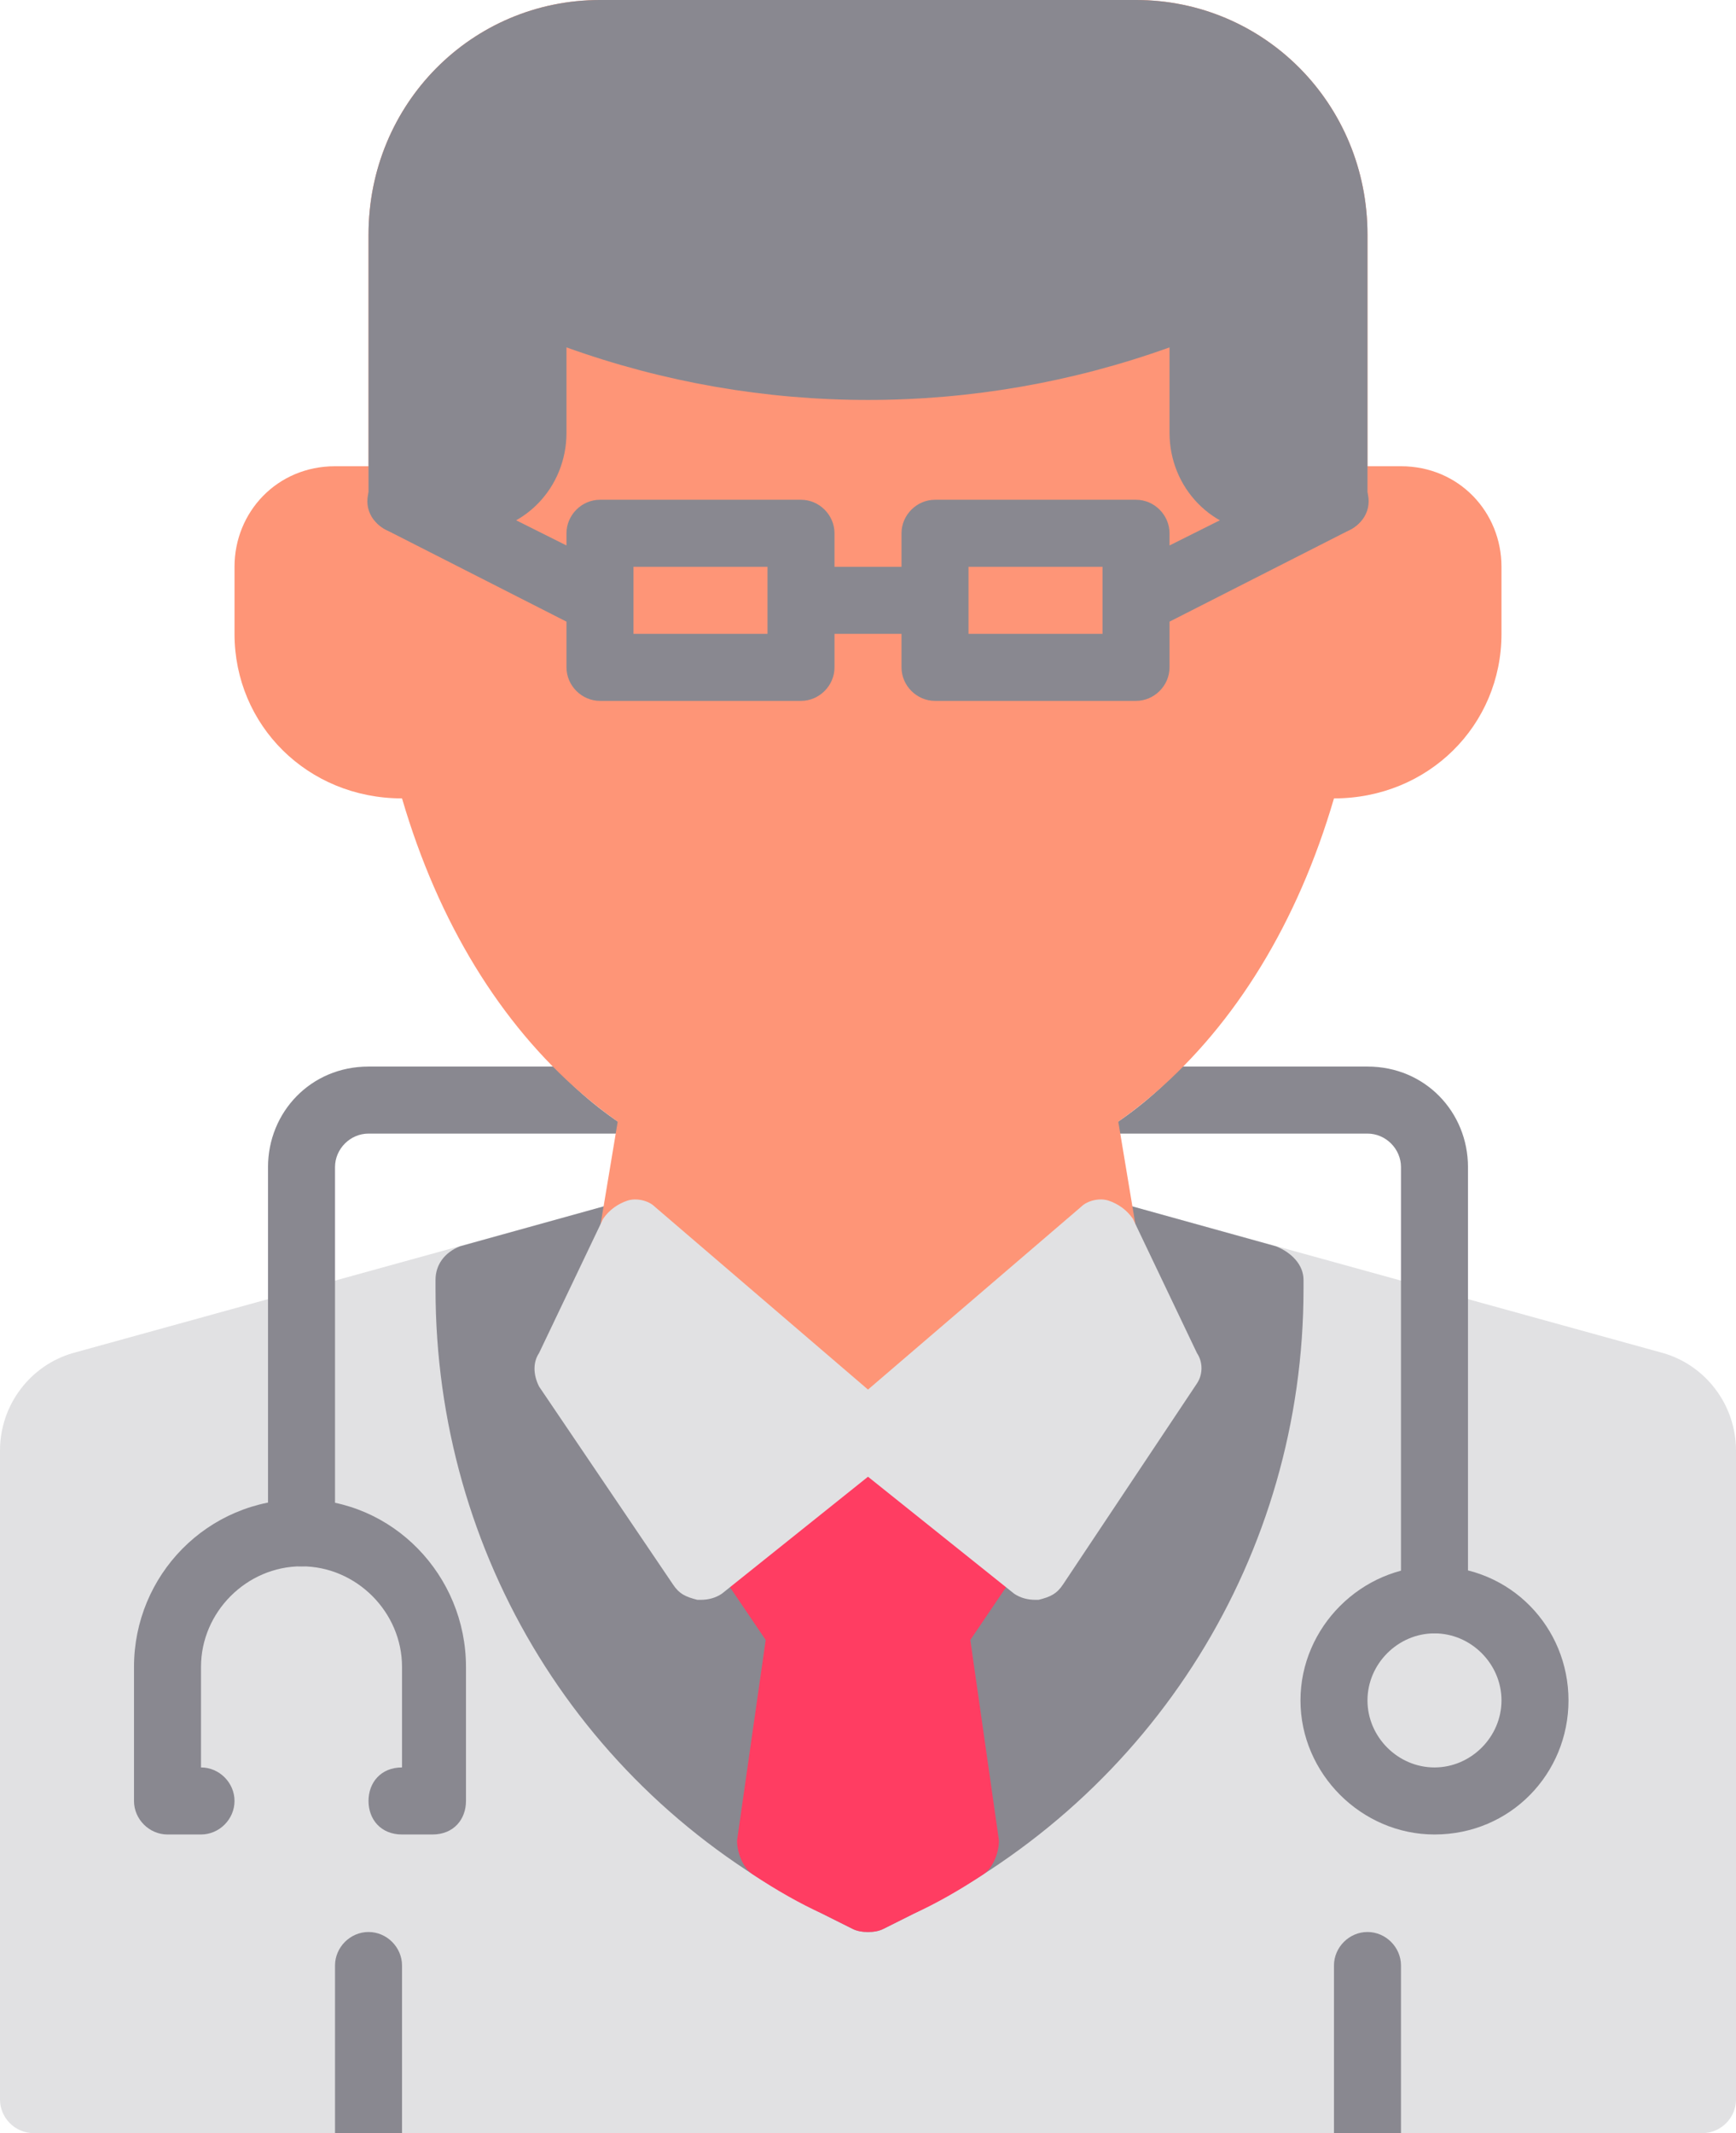
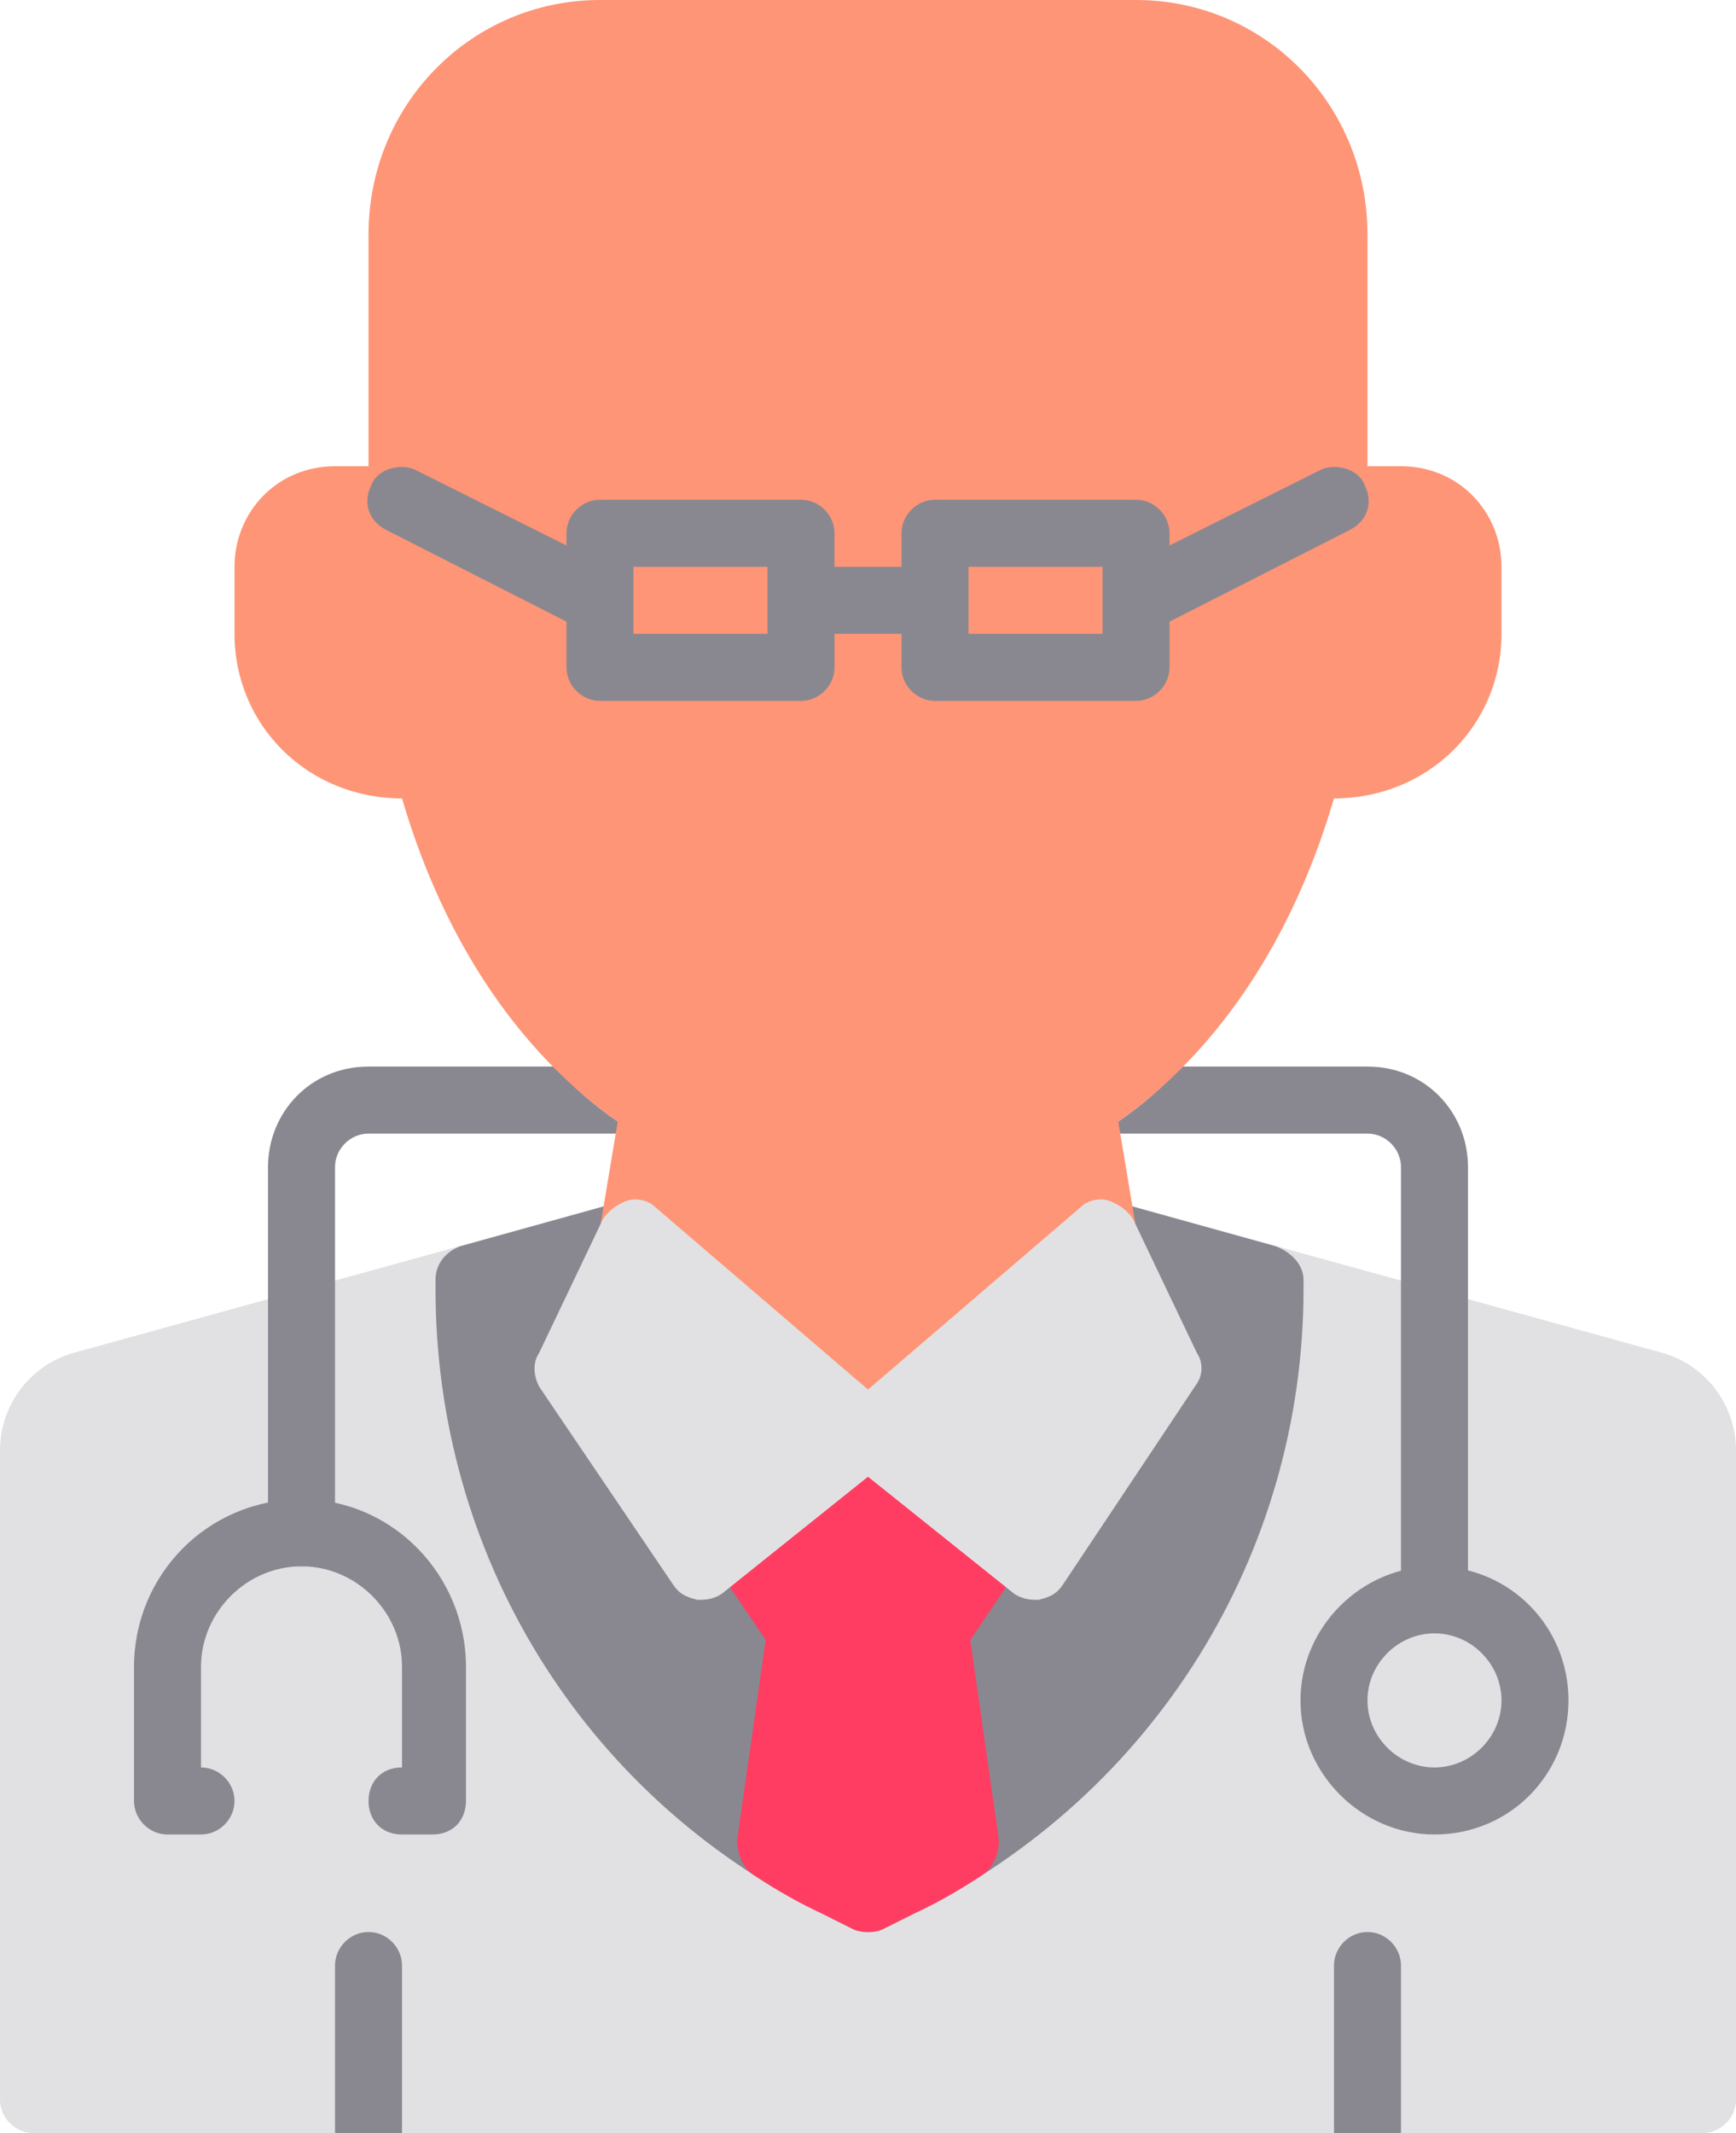
<svg xmlns="http://www.w3.org/2000/svg" version="1.2" viewBox="0 0 57 70" width="57" height="70">
  <style>.a{fill:#e1e1e3}.b{fill:#898890}.c{fill:#fe9577}.d{fill:#ff3d62}</style>
  <path class="a" d="m57 47.6v21.3c0 0.6-0.5 1.1-1.1 1.1h-54.8c-0.6 0-1.1-0.5-1.1-1.1v-21.3c0-1.5 1-2.8 2.4-3.2l18.1-5c0.4-0.1 0.8 0 1 0.2l7 6 7-6c0.2-0.2 0.6-0.3 1-0.2l18.1 5c1.4 0.4 2.4 1.7 2.4 3.2z" />
  <path class="b" d="m41.9 40.9l-5.4-1.5c-0.4-0.1-0.8 0-1 0.2l-7 6-7-6c-0.2-0.2-0.6-0.3-1-0.2l-5.4 1.5c-0.5 0.2-0.8 0.6-0.8 1.1v0.3c0 8.7 4.8 16.6 12.7 20.5l1 0.5q0.2 0.1 0.5 0.1 0.3 0 0.5-0.1l1-0.5c7.9-3.9 12.8-11.8 12.8-20.5v-0.3c0-0.5-0.4-0.9-0.9-1.1z" />
  <path class="b" d="m13.2 64.5v5.5h-2.2v-5.5c0-0.6 0.5-1.1 1.1-1.1 0.6 0 1.1 0.5 1.1 1.1z" />
  <path class="b" d="m46 64.5v5.5h-2.2v-5.5c0-0.6 0.5-1.1 1.1-1.1 0.6 0 1.1 0.5 1.1 1.1z" />
  <path class="b" d="m14.3 60.2h-1.1c-0.7 0-1.1-0.5-1.1-1.1 0-0.6 0.4-1.1 1.1-1.1v-3.3c0-1.8-1.5-3.3-3.3-3.3-1.8 0-3.3 1.5-3.3 3.3v3.3c0.6 0 1.1 0.5 1.1 1.1 0 0.6-0.5 1.1-1.1 1.1h-1.1c-0.6 0-1.1-0.5-1.1-1.1v-4.4c0-3 2.4-5.5 5.5-5.5 3 0 5.4 2.5 5.4 5.5v4.4c0 0.6-0.4 1.1-1.1 1.1z" />
  <path fill-rule="evenodd" class="a" d="m47.1 59.1c-1.8 0-3.3-1.5-3.3-3.3 0-1.8 1.5-3.3 3.3-3.3 1.9 0 3.3 1.5 3.3 3.3 0 1.8-1.4 3.3-3.3 3.3z" />
  <path class="b" d="m47.1 60.2c-2.4 0-4.4-2-4.4-4.4 0-2.4 2-4.4 4.4-4.4 2.5 0 4.4 2 4.4 4.4 0 2.4-1.9 4.4-4.4 4.4zm0-6.6c-1.2 0-2.2 1-2.2 2.2 0 1.2 1 2.2 2.2 2.2 1.2 0 2.2-1 2.2-2.2 0-1.2-1-2.2-2.2-2.2z" />
  <path class="b" d="m18.2 35h-6.1c-1.9 0-3.3 1.5-3.3 3.3v12c0 0.6 0.5 1.1 1.1 1.1 0.6 0 1.1-0.5 1.1-1.1v-12c0-0.6 0.5-1.1 1.1-1.1h8.8q-1.5-0.9-2.7-2.2z" />
  <path class="b" d="m44.9 35h-6.1q-1.2 1.3-2.7 2.2h8.8c0.6 0 1.1 0.5 1.1 1.1v14.2c0 0.6 0.5 1.1 1.1 1.1 0.6 0 1.1-0.5 1.1-1.1v-14.2c0-1.8-1.4-3.3-3.3-3.3z" />
  <path class="c" d="m37.3 40.3l-0.7-4.2c-0.1-0.3-0.3-0.6-0.7-0.8-0.3-0.1-0.7-0.1-1 0.1-2 1.2-4.1 1.8-6.4 1.8-2.3 0-4.4-0.6-6.4-1.8-0.3-0.2-0.7-0.2-1-0.1-0.4 0.2-0.6 0.5-0.7 0.8l-0.7 4.2c0 0.4 0.1 0.7 0.4 1l7.7 6.6q0.3 0.2 0.7 0.2 0.4 0 0.7-0.2l7.7-6.6c0.3-0.3 0.4-0.6 0.4-1z" />
  <path class="d" d="m33.5 49.6l-4.3-3.4c-0.4-0.3-1-0.3-1.4 0l-4.3 3.4c-0.4 0.4-0.5 1-0.2 1.5l2.1 3.1c0.2 0.3 0.5 0.5 0.9 0.5h4.4c0.4 0 0.7-0.2 0.9-0.5l2.1-3.1c0.3-0.5 0.2-1.1-0.2-1.5z" />
  <path class="d" d="m31.8 53.4c-0.1-0.5-0.6-0.9-1.1-0.9h-4.4c-0.5 0-1 0.4-1.1 0.9l-1 7c0 0.4 0.2 0.9 0.5 1.1q1.2 0.8 2.3 1.3l1 0.5q0.2 0.1 0.5 0.1 0.3 0 0.5-0.1l1-0.5q1.1-0.5 2.3-1.3c0.3-0.2 0.5-0.7 0.5-1.1z" />
  <path class="a" d="m29.2 46.2l-7.7-6.6c-0.2-0.2-0.6-0.3-0.9-0.2-0.3 0.1-0.6 0.3-0.8 0.6l-2.1 4.4c-0.2 0.3-0.2 0.7 0 1.1l4.4 6.5c0.2 0.3 0.4 0.4 0.8 0.5q0 0 0.1 0 0.4 0 0.7-0.2l5.5-4.4c0.2-0.2 0.4-0.5 0.4-0.9 0-0.3-0.1-0.6-0.4-0.8z" />
  <path class="a" d="m39.3 44.4l-2.1-4.4c-0.2-0.3-0.5-0.5-0.8-0.6-0.3-0.1-0.7 0-0.9 0.2l-7.7 6.6c-0.3 0.2-0.4 0.5-0.4 0.8 0 0.4 0.2 0.7 0.4 0.9l5.5 4.4q0.3 0.2 0.7 0.2 0.1 0 0.1 0c0.4-0.1 0.6-0.2 0.8-0.5l4.4-6.6c0.2-0.3 0.2-0.7 0-1z" />
  <path class="c" d="m46 15.3h-1.1v-7.6c0-4.3-3.4-7.7-7.6-7.7h-17.6c-4.2 0-7.6 3.4-7.6 7.7v7.6h-1.1c-1.9 0-3.3 1.5-3.3 3.3v2.2c0 3 2.4 5.4 5.5 5.4 2.4 8.2 8.2 13.2 15.3 13.2 7.1 0 12.9-5 15.3-13.2 3.1 0 5.5-2.4 5.5-5.4v-2.2c0-1.8-1.4-3.3-3.3-3.3z" />
  <path class="b" d="m44.8 15.9c-0.2-0.5-0.9-0.7-1.4-0.5l-5 2.5v-0.4c0-0.6-0.5-1.1-1.1-1.1h-6.6c-0.6 0-1.1 0.5-1.1 1.1v1.1h-2.2v-1.1c0-0.6-0.5-1.1-1.1-1.1h-6.6c-0.6 0-1.1 0.5-1.1 1.1v0.4l-5-2.5c-0.5-0.2-1.2 0-1.4 0.5-0.3 0.6-0.1 1.2 0.5 1.5l5.9 3v1.5c0 0.6 0.5 1.1 1.1 1.1h6.6c0.6 0 1.1-0.5 1.1-1.1v-1.1h2.2v1.1c0 0.6 0.5 1.1 1.1 1.1h6.6c0.6 0 1.1-0.5 1.1-1.1v-1.5l5.9-3c0.6-0.3 0.8-0.9 0.5-1.5zm-19.6 4.9h-4.4v-2.2h4.4zm11 0h-4.4v-2.2h4.4z" />
-   <path class="b" d="m37.3 0h-17.6c-4.2 0-7.6 3.4-7.6 7.7v8.7c0 0.6 0.4 1.1 1.1 1.1h2.1c1.9 0 3.3-1.5 3.3-3.3v-2.8c6.4 2.3 13.4 2.3 19.8 0v2.8c0 1.8 1.4 3.3 3.3 3.3h2.1c0.7 0 1.1-0.5 1.1-1.1v-8.7c0-4.3-3.4-7.7-7.6-7.7z" />
</svg>